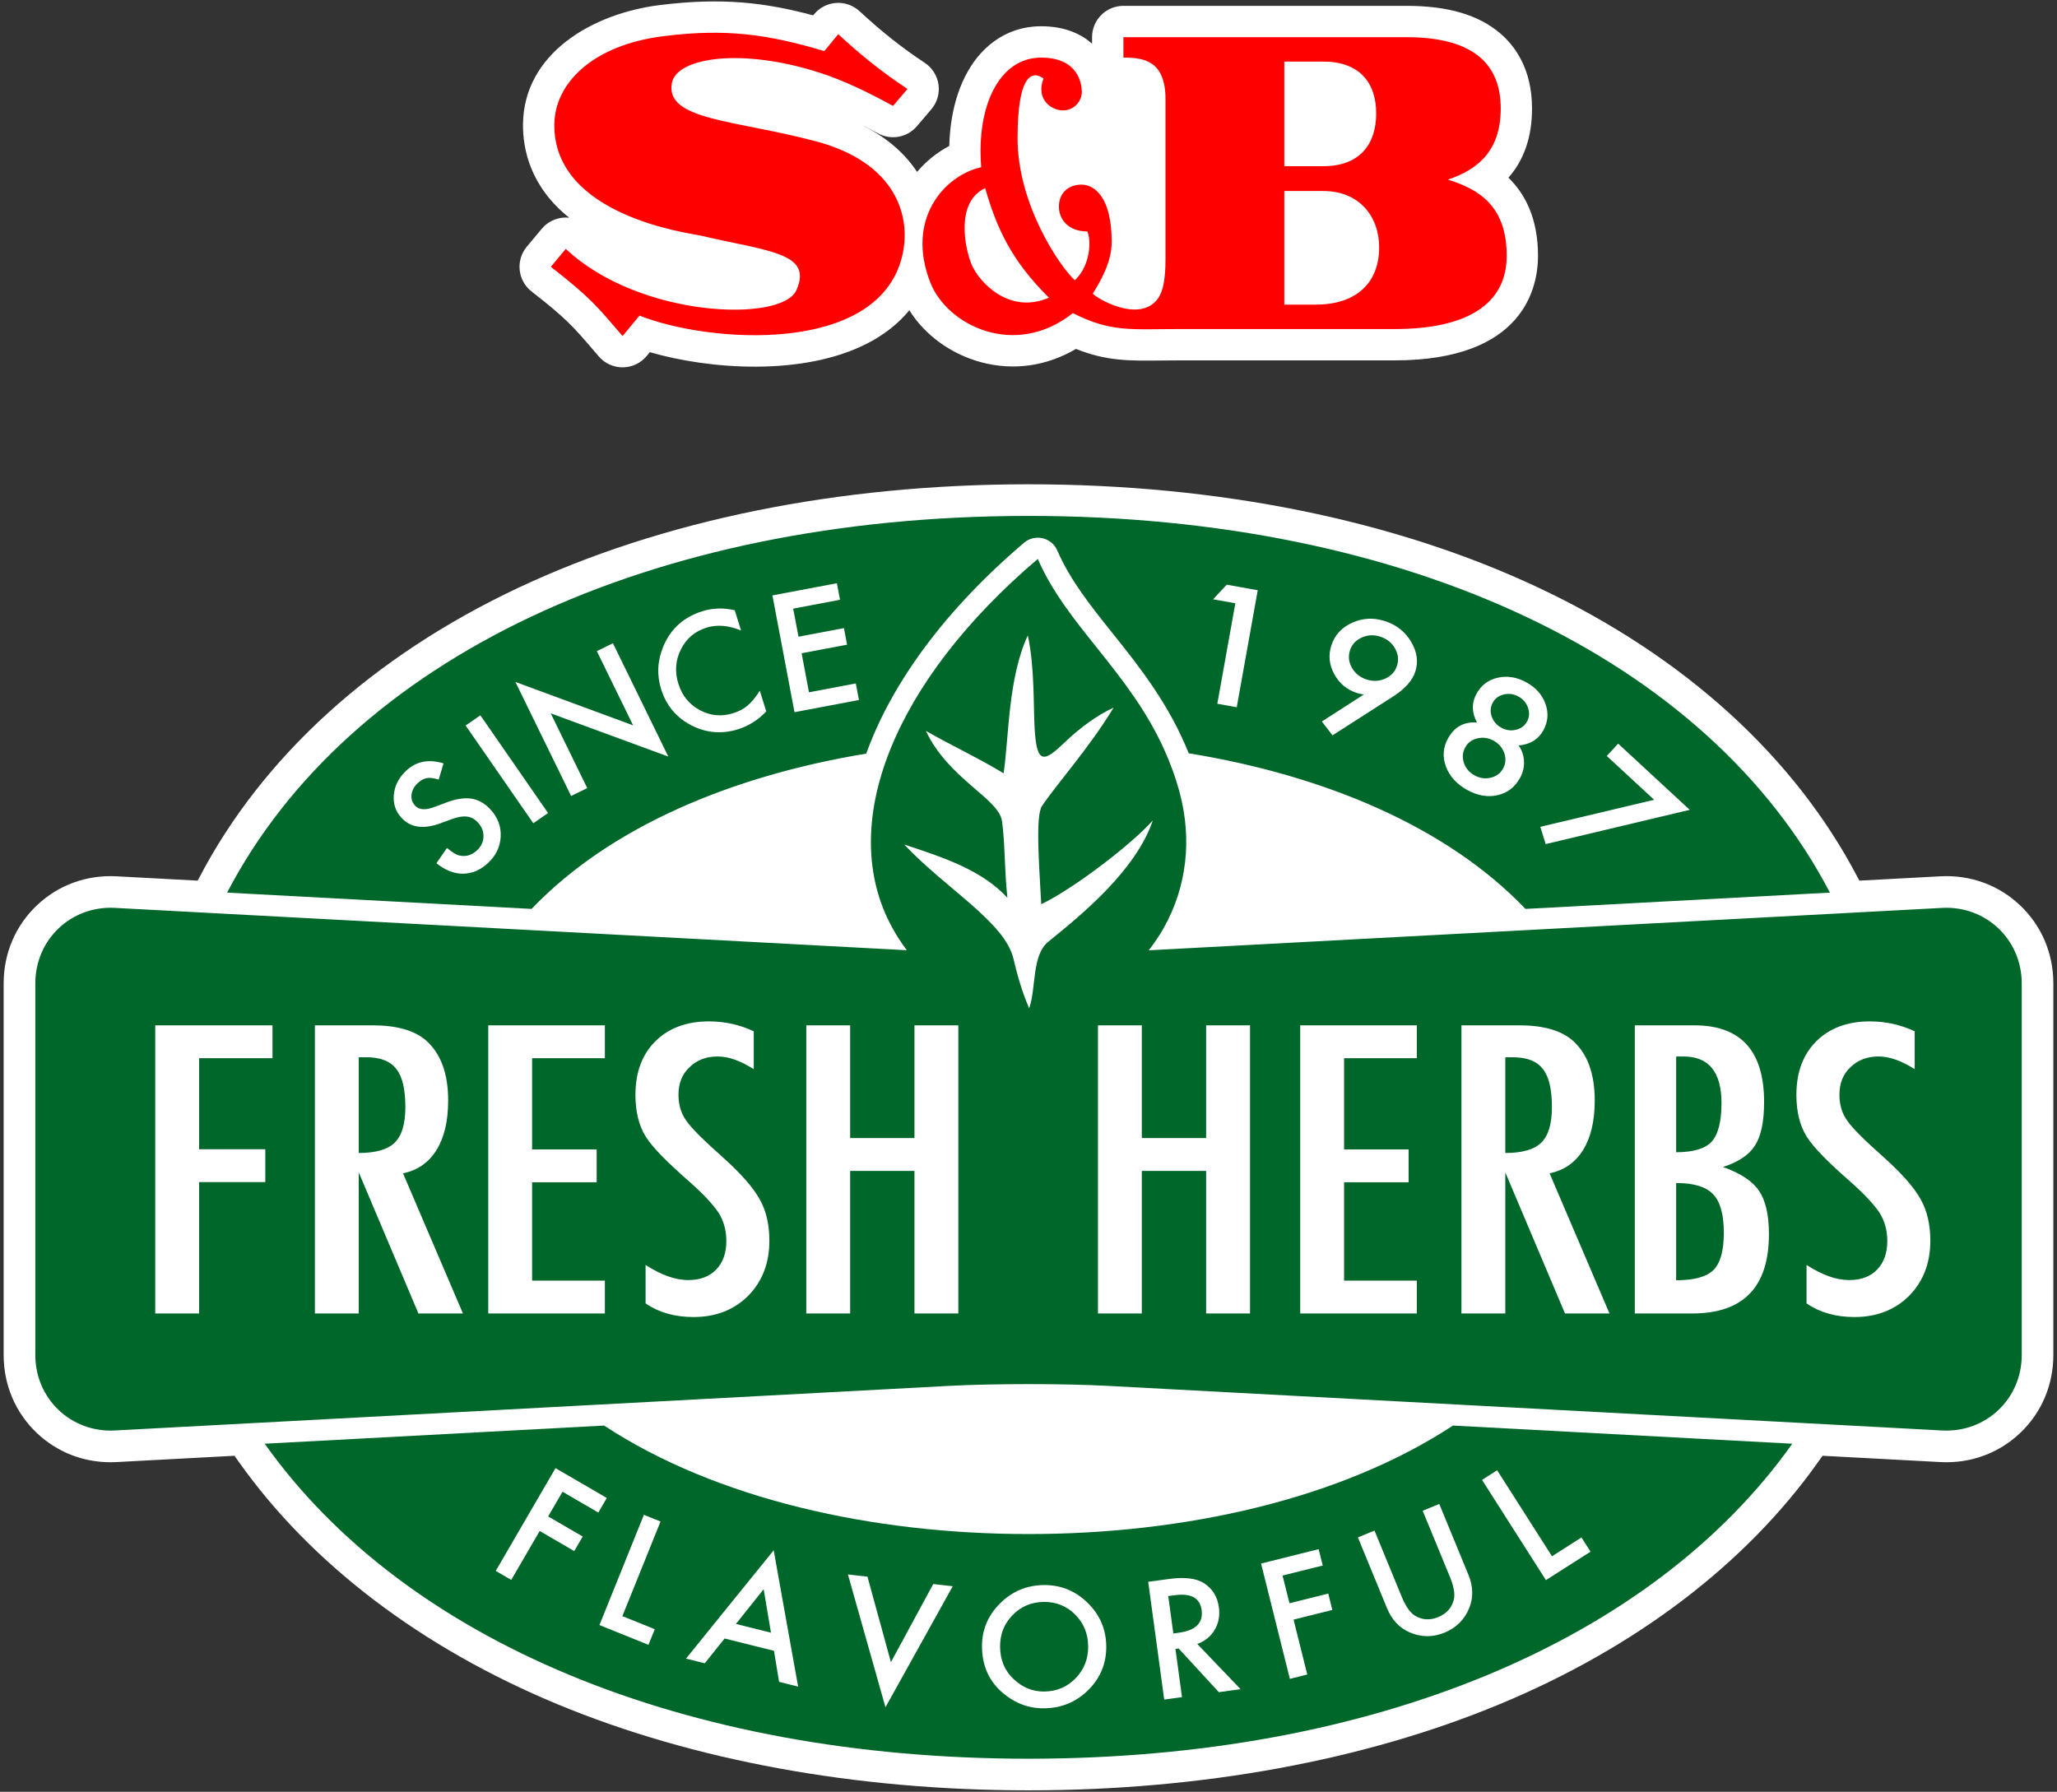
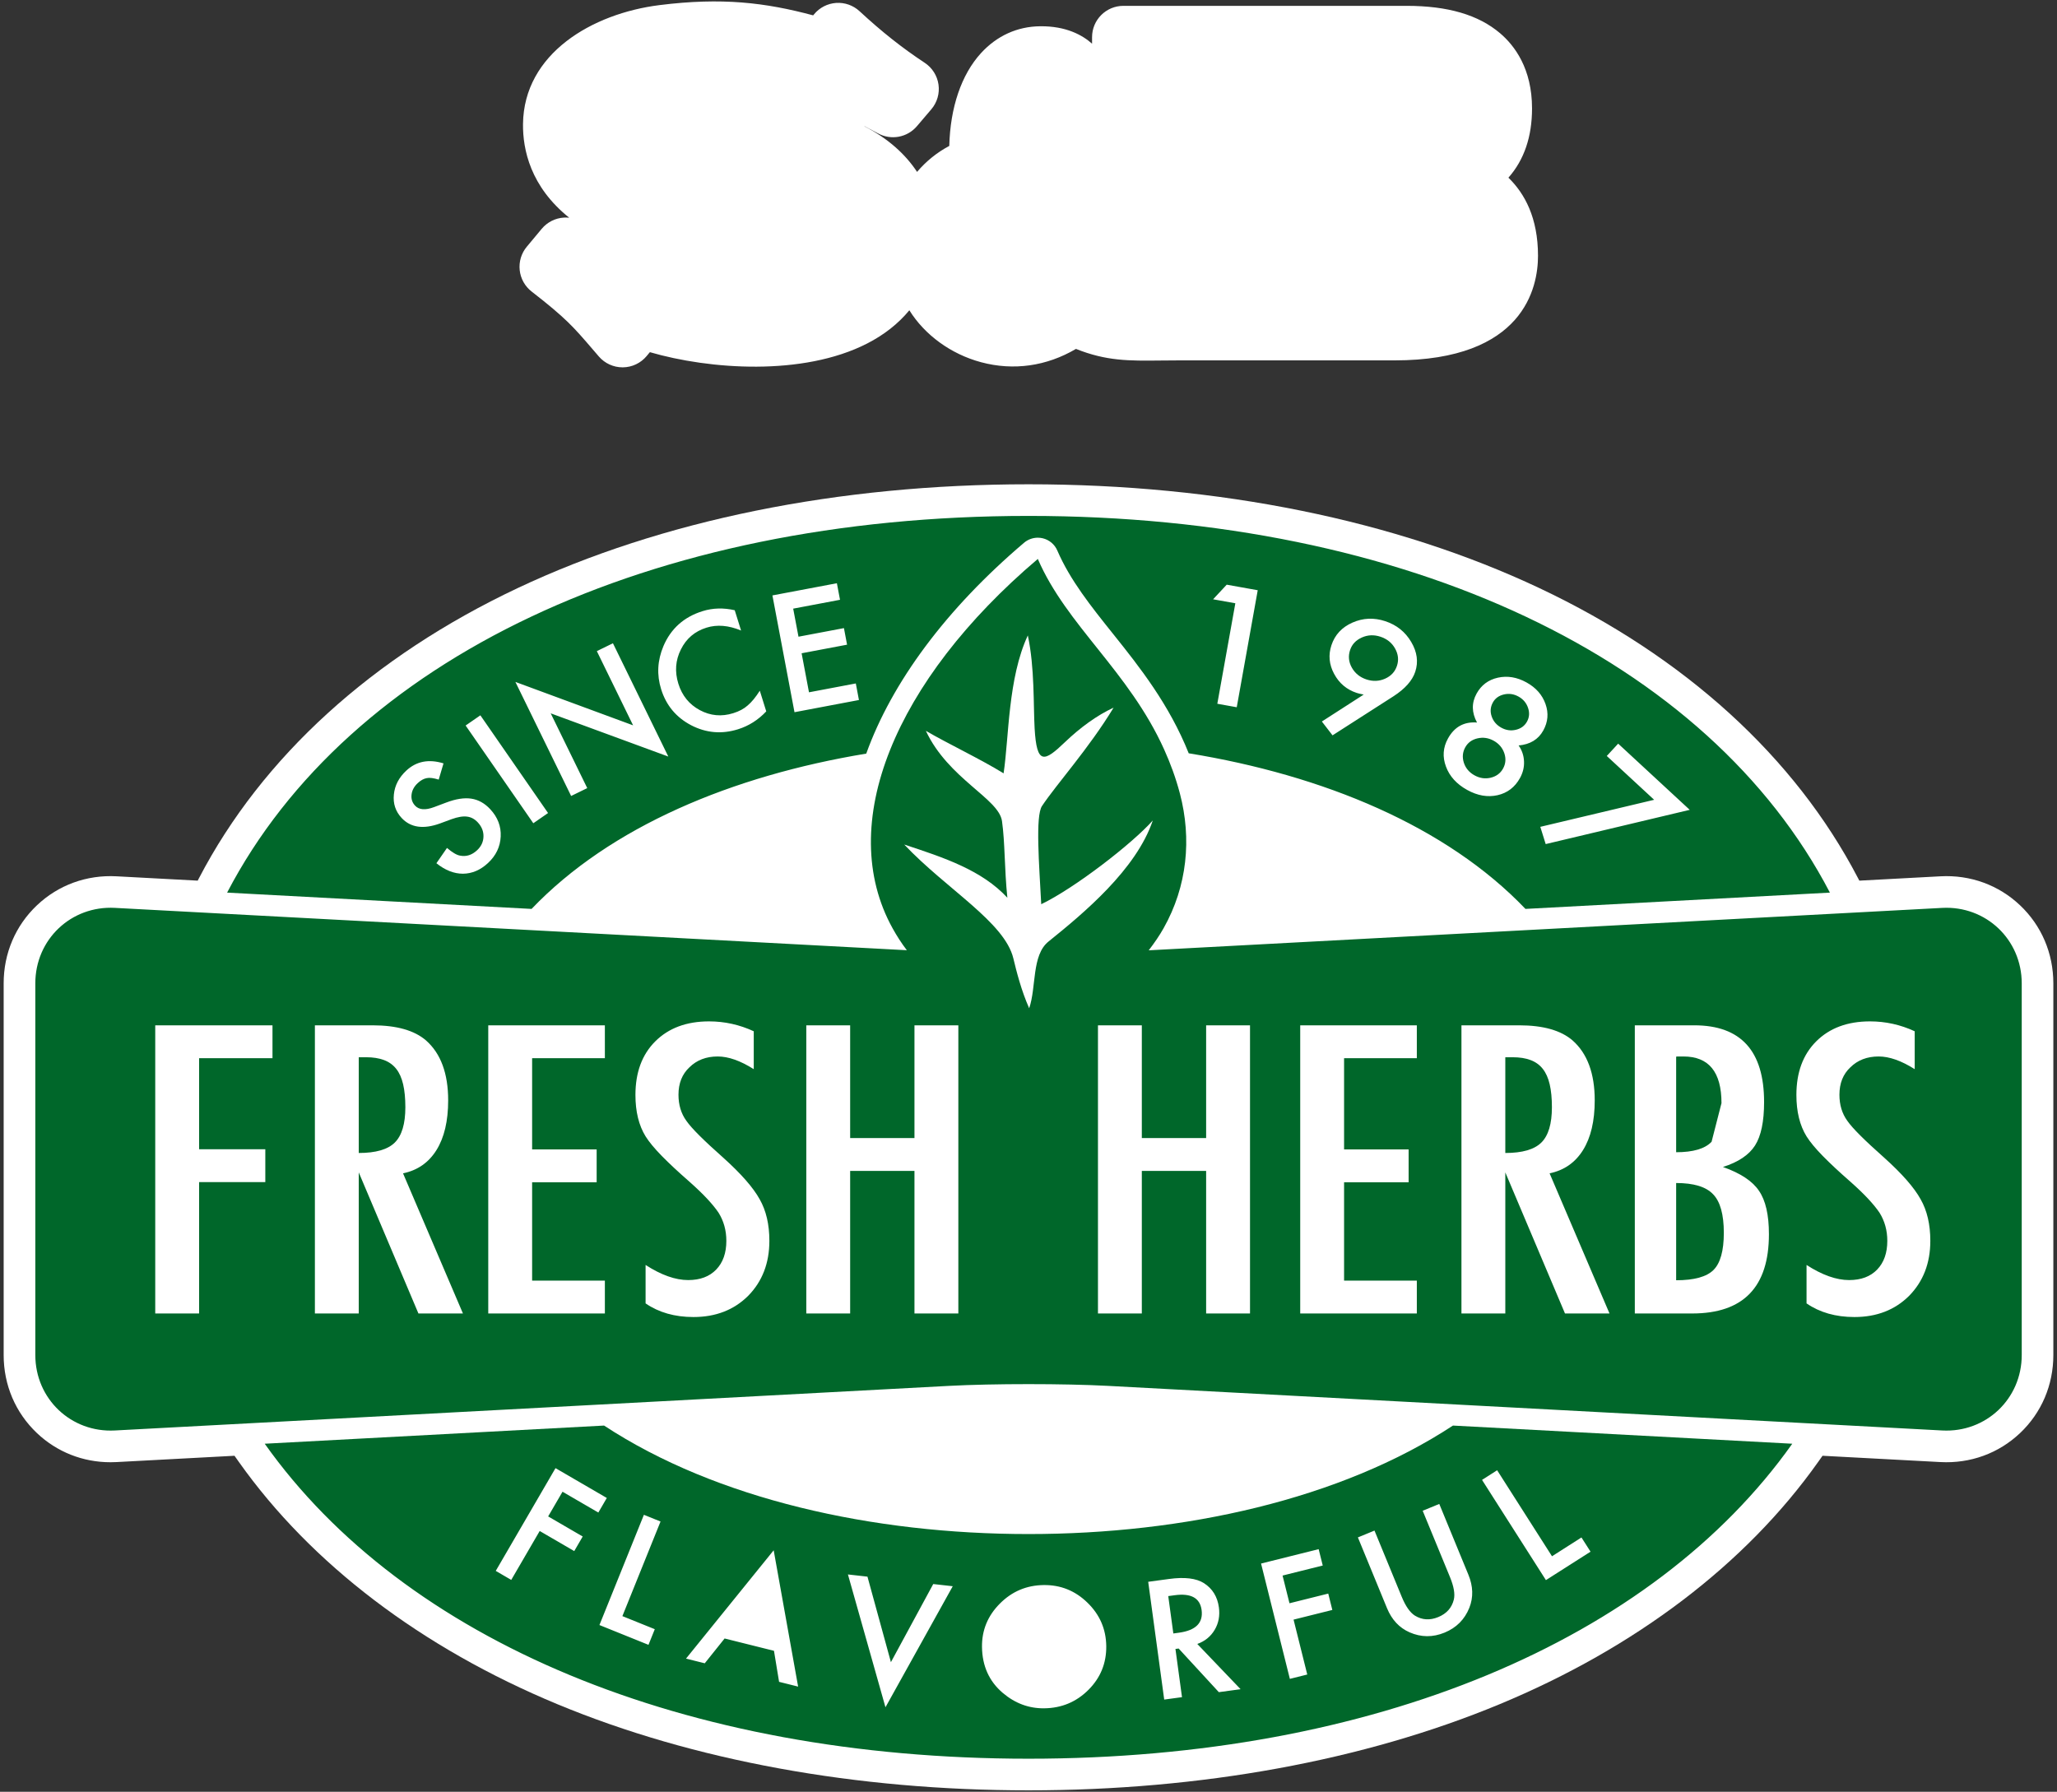
<svg xmlns="http://www.w3.org/2000/svg" version="1.0" id="レイヤー_1" x="0px" y="0px" viewBox="0 0 256 223" enable-background="new 0 0 256 223" xml:space="preserve">
  <rect x="0" y="0" width="256" height="223" fill="#333333" stroke="none" />
  <g>
    <path fill="#FFFFFF" d="M251.407,112.675c-2.667-2.529-6.187-3.812-9.911-3.613l-10.097,0.54l-0.171-0.329   c-7.858-15.07-21.568-27.547-39.649-36.081c-17.907-8.452-39.892-12.919-63.578-12.919S82.33,64.741,64.424,73.193   c-18.081,8.534-31.791,21.01-39.649,36.081l-0.171,0.328l-10.1-0.54c-3.724-0.199-7.243,1.084-9.911,3.613   c-2.668,2.529-4.137,5.975-4.137,9.704v46.27c0,3.729,1.469,7.175,4.137,9.704c2.488,2.358,5.716,3.633,9.16,3.633   c0.249,0,0.5-0.007,0.751-0.02l14.68-0.785l0.552,0.779c8.993,12.685,22.701,23.109,39.644,30.145   c16.883,7.011,37.154,10.717,58.621,10.717s41.738-3.706,58.622-10.717c16.943-7.036,30.652-17.46,39.644-30.145l0.553-0.78   l14.677,0.785c3.724,0.199,7.243-1.084,9.911-3.613c2.668-2.529,4.137-5.975,4.137-9.704v-46.269   C255.544,118.651,254.075,115.204,251.407,112.675z" />
    <g>
      <g>
-         <polygon fill="#00672A" points="91.59,202.111 95.948,203.199 95.04,197.787    " />
        <path fill="#00672A" d="M128.001,190.924c-19.376,0-38.844-4.322-52.824-13.502l-42.231,2.26     c17.363,24.494,52.132,39.202,95.054,39.202c42.923,0,77.691-14.708,95.054-39.202l-42.229-2.26     C166.847,186.603,147.378,190.924,128.001,190.924z M72.52,191.229l-1.054,1.814l-4.299-2.5l-3.541,6.088l-1.929-1.122     l7.437-12.789l6.385,3.713l-1.054,1.814l-4.457-2.591l-1.788,3.073L72.52,191.229z M81.49,202.765l-0.783,1.946l-6.105-2.463     l5.534-13.719l2.07,0.835l-4.748,11.774L81.49,202.765z M96.959,209.317l-0.635-3.862l-6.144-1.534l-2.471,3.087l-2.332-0.583     l10.91-13.481l3.042,16.965L96.959,209.317z M110.199,212.482l-4.671-16.53l2.43,0.273l2.919,10.645l5.267-9.725l2.428,0.273     L110.199,212.482z M135.463,210.311c-1.51,1.508-3.343,2.274-5.502,2.3c-1.908,0.024-3.632-0.616-5.169-1.92     c-1.69-1.441-2.55-3.348-2.58-5.717c-0.025-2.083,0.715-3.88,2.223-5.394c1.503-1.513,3.32-2.283,5.454-2.309     c2.106-0.026,3.924,0.705,5.449,2.194c1.533,1.488,2.311,3.291,2.339,5.404C137.701,206.996,136.963,208.81,135.463,210.311z      M151.688,210.601l-5.001-5.431l-0.399,0.054l0.815,6l-2.213,0.301l-1.993-14.658l2.594-0.352c1.936-0.264,3.384-0.09,4.343,0.52     c1.061,0.682,1.681,1.686,1.86,3.016c0.141,1.038-0.034,1.971-0.528,2.799c-0.492,0.828-1.214,1.412-2.159,1.753l5.388,5.63     L151.688,210.601z M162.693,208.406l-2.166,0.541l-3.584-14.353l7.169-1.79l0.508,2.036l-5.001,1.249l0.861,3.449l4.825-1.205     l0.508,2.036l-4.825,1.205L162.693,208.406z M186.324,182.984l6.827,10.704l3.666-2.339l1.13,1.769l-5.552,3.539l-7.952-12.473     L186.324,182.984z M182.865,200.098c-0.583,1.456-1.61,2.486-3.079,3.091c-1.471,0.605-2.924,0.594-4.356-0.033     c-1.282-0.564-2.218-1.567-2.812-3.007l-3.623-8.808l2.065-0.849l3.391,8.241c0.483,1.175,1.029,1.956,1.635,2.341     c0.897,0.55,1.865,0.611,2.906,0.183c1.045-0.43,1.692-1.156,1.942-2.177c0.166-0.683,0.007-1.623-0.485-2.816l-3.391-8.24     l2.065-0.849l3.623,8.807C183.339,197.423,183.38,198.795,182.865,200.098z" />
-         <path fill="#00672A" d="M129.886,199.37c-1.539,0.019-2.833,0.572-3.88,1.658c-1.048,1.073-1.562,2.389-1.542,3.948     c0.02,1.635,0.585,2.973,1.697,4.012c1.107,1.041,2.373,1.552,3.805,1.535c1.551-0.019,2.853-0.572,3.908-1.658     c1.052-1.099,1.569-2.428,1.551-3.986c-0.02-1.578-0.562-2.893-1.63-3.948C132.732,199.871,131.43,199.351,129.886,199.37z" />
        <path fill="#00672A" d="M146.181,198.538l-0.788,0.107l0.633,4.652l0.701-0.096c2.095-0.285,3.033-1.227,2.817-2.829     C149.34,198.872,148.219,198.261,146.181,198.538z" />
        <path fill="#00672A" d="M186.839,90.565c0.583,0.323,1.189,0.411,1.817,0.262c0.629-0.149,1.091-0.488,1.385-1.019     c0.294-0.532,0.337-1.102,0.128-1.714c-0.207-0.611-0.603-1.079-1.186-1.402c-0.585-0.323-1.191-0.411-1.82-0.262     c-0.629,0.149-1.084,0.48-1.369,0.994c-0.307,0.553-0.358,1.132-0.153,1.734C185.848,89.77,186.249,90.239,186.839,90.565z" />
        <path fill="#00672A" d="M172.372,84.469c0.745-0.331,1.241-0.864,1.482-1.597c0.244-0.733,0.164-1.456-0.237-2.168     c-0.396-0.703-1-1.19-1.815-1.459c-0.799-0.265-1.569-0.235-2.307,0.093c-0.747,0.331-1.237,0.852-1.471,1.561     c-0.253,0.758-0.18,1.489,0.216,2.192c0.401,0.712,1.007,1.201,1.813,1.469C170.86,84.826,171.634,84.796,172.372,84.469z" />
        <path fill="#00672A" d="M183.507,96.497c0.651,0.361,1.325,0.459,2.018,0.295c0.697-0.17,1.209-0.55,1.537-1.143     c0.33-0.598,0.38-1.234,0.153-1.908c-0.23-0.674-0.672-1.192-1.323-1.552c-0.644-0.358-1.316-0.455-2.015-0.295     c-0.695,0.164-1.202,0.536-1.523,1.118c-0.33,0.598-0.387,1.238-0.171,1.92C182.407,95.611,182.849,96.134,183.507,96.497z" />
        <path fill="#00672A" d="M107.808,93.792c3.177-8.843,9.921-17.992,19.639-26.243c0.483-0.41,1.091-0.629,1.711-0.629     c0.2,0,0.403,0.023,0.602,0.069c0.816,0.191,1.494,0.757,1.825,1.527c1.593,3.694,4.197,6.948,6.955,10.394     c3.314,4.141,6.966,8.759,9.399,14.842c16.766,2.732,32.059,9.06,41.909,19.368l37.889-2.028     c-15.155-29.065-52.503-46.883-99.736-46.883c-47.233,0-84.581,17.819-99.736,46.883l37.891,2.028     C75.956,102.866,91.142,96.546,107.808,93.792z M201.386,92.552l8.906,8.238l-17.926,4.262l-0.67-2.146l14.169-3.366     l-5.896-5.454L201.386,92.552z M180.205,91.909c0.804-1.453,2.008-2.114,3.614-1.985c-0.674-1.249-0.69-2.453-0.05-3.609     c0.581-1.051,1.464-1.709,2.646-1.974c1.189-0.262,2.377-0.065,3.564,0.592c1.18,0.654,1.968,1.55,2.366,2.689     c0.401,1.134,0.307,2.232-0.28,3.294c-0.617,1.112-1.637,1.733-3.067,1.862c0.417,0.597,0.64,1.252,0.67,1.97     c0.036,0.72-0.132,1.415-0.503,2.086c-0.635,1.145-1.567,1.857-2.794,2.134c-1.23,0.276-2.487,0.058-3.771-0.652     c-1.316-0.728-2.198-1.698-2.644-2.908C179.502,94.193,179.586,93.027,180.205,91.909z M169.188,86.332     c-0.143-0.035-0.26-0.066-0.346-0.095c-1.246-0.413-2.184-1.205-2.81-2.375c-0.622-1.161-0.731-2.348-0.33-3.562     c0.428-1.291,1.296-2.228,2.607-2.81c1.319-0.585,2.685-0.644,4.099-0.176c1.407,0.467,2.482,1.326,3.22,2.581     c0.742,1.248,0.909,2.488,0.501,3.719c-0.362,1.091-1.259,2.103-2.694,3.034l-7.597,4.871l-1.328-1.722l5.206-3.352     C169.509,86.404,169.334,86.367,169.188,86.332z M152.669,72.767l3.86,0.692l-2.612,14.562l-2.418-0.434l2.243-12.505     l-2.769-0.496L152.669,72.767z M104.153,72.587l0.389,2.061l-5.827,1.102l0.66,3.492l5.657-1.069l0.389,2.062l-5.657,1.069     l0.918,4.858l5.827-1.102l0.389,2.062l-8.02,1.517L96.13,74.103L104.153,72.587z M82.565,80.417     c0.927-2.182,2.553-3.634,4.876-4.357c1.268-0.395,2.601-0.432,3.999-0.112l0.788,2.525c-1.553-0.647-2.99-0.766-4.306-0.355     c-1.451,0.452-2.512,1.354-3.181,2.706c-0.679,1.348-0.783,2.773-0.317,4.272c0.462,1.482,1.353,2.577,2.669,3.284     c1.319,0.707,2.703,0.835,4.154,0.383c0.749-0.233,1.35-0.553,1.799-0.961c0.253-0.213,0.506-0.473,0.756-0.778     c0.248-0.305,0.501-0.658,0.758-1.059l0.802,2.571c-1.007,1.069-2.179,1.812-3.521,2.229c-2.02,0.629-3.962,0.461-5.827-0.503     c-1.863-0.978-3.108-2.471-3.732-4.478C81.72,83.986,81.816,82.197,82.565,80.417z M74.278,81.038l2.004-0.98l6.891,14.101     L68.537,88.78l4.548,9.306l-2.006,0.979L64.142,84.87l14.649,5.404L74.278,81.038z M59.784,89.026l8.423,12.161l-1.835,1.272     l-8.423-12.163L59.784,89.026z M60.731,107.411c-0.94,0.873-1.977,1.316-3.106,1.329c-1.12,0.003-2.225-0.432-3.313-1.304     l1.316-1.903c0.667,0.567,1.207,0.885,1.619,0.954c0.772,0.156,1.48-0.066,2.127-0.666c0.51-0.474,0.777-1.038,0.795-1.693     c0.02-0.654-0.214-1.243-0.699-1.768c-0.196-0.211-0.405-0.376-0.626-0.498c-0.221-0.121-0.462-0.198-0.724-0.23     c-0.26-0.033-0.549-0.022-0.865,0.032c-0.317,0.054-0.665,0.148-1.045,0.284l-1.448,0.535c-2.068,0.751-3.662,0.523-4.782-0.685     c-0.756-0.815-1.077-1.785-0.963-2.91c0.109-1.131,0.629-2.126,1.555-2.987c1.25-1.16,2.792-1.457,4.623-0.893l-0.597,2.019     c-0.649-0.2-1.145-0.262-1.492-0.184c-0.373,0.067-0.745,0.273-1.114,0.616c-0.455,0.421-0.713,0.901-0.774,1.436     c-0.064,0.531,0.082,0.988,0.437,1.372c0.492,0.529,1.28,0.59,2.366,0.183l1.494-0.561c1.209-0.461,2.257-0.625,3.14-0.491     c0.884,0.135,1.669,0.574,2.361,1.319c0.925,0.997,1.357,2.13,1.296,3.398C62.252,105.392,61.724,106.49,60.731,107.411z" />
        <path fill="#00672A" d="M50.172,134.949c-0.182-0.79-0.471-1.432-0.865-1.928c-0.394-0.495-0.902-0.86-1.523-1.092     c-0.619-0.232-1.359-0.348-2.218-0.348h-0.918v11.916c2.118,0,3.614-0.434,4.488-1.3c0.874-0.868,1.312-2.331,1.312-4.39     C50.447,136.691,50.356,135.738,50.172,134.949z" />
        <path fill="#00672A" d="M208.602,147.235v12.102c2.239,0,3.787-0.426,4.646-1.277c0.856-0.852,1.287-2.392,1.287-4.623     c0-2.291-0.446-3.894-1.339-4.808C212.318,147.7,210.788,147.235,208.602,147.235z" />
        <path fill="#00672A" d="M241.707,112.994l-12.675,0.678l-36.96,1.976l-45.73,2.445l-3.38,0.181     c0.687-0.892,1.316-1.802,1.846-2.742c2.957-5.241,3.514-11.143,2.034-16.775c-0.518-1.971-1.191-3.771-1.953-5.463     c-4.392-9.746-12.165-15.463-15.73-23.73c-8.959,7.607-15.216,15.847-18.389,23.78c-3.215,8.039-3.243,15.755,0.31,22.181     c0.52,0.94,1.104,1.857,1.779,2.738l-3.362-0.18l-45.562-2.436l-36.961-1.977l-12.678-0.678     c-5.446-0.291-9.901,3.932-9.901,9.386v46.27c0,5.453,4.455,9.677,9.901,9.386l16.926-0.905l40.527-2.167l46.356-2.479     c5.446-0.291,14.356-0.291,19.802,0l46.355,2.479l40.525,2.167l16.923,0.905c5.446,0.291,9.901-3.932,9.901-9.386v-46.269     C251.607,116.926,247.152,112.703,241.707,112.994z M33.912,131.697h-9.134v11.335h8.241v4.088h-8.241v16.353H19.32v-35.864     h14.592V131.697z M52.075,163.472l-7.428-17.56v17.56h-5.458v-35.864h7.191c2.974,0,5.187,0.627,6.64,1.882     c1.838,1.626,2.755,4.112,2.755,7.456c0,2.571-0.485,4.634-1.457,6.191c-0.97,1.556-2.357,2.52-4.16,2.892l7.456,17.443H52.075z      M75.278,131.697h-9.054v11.358h8.032v4.089h-8.032v12.241h9.054v4.088H60.765v-35.864h14.513V131.697z M93.099,161.288     c-1.767,1.75-4.033,2.626-6.797,2.626c-2.327,0-4.313-0.566-5.957-1.697v-4.784c1.942,1.255,3.71,1.881,5.301,1.881     c1.487,0,2.651-0.437,3.491-1.312c0.84-0.874,1.259-2.063,1.259-3.566c0-1.3-0.323-2.47-0.97-3.507     c-0.332-0.495-0.797-1.065-1.391-1.707c-0.597-0.643-1.339-1.359-2.232-2.149c-1.382-1.208-2.528-2.277-3.439-3.206     c-0.909-0.929-1.583-1.742-2.02-2.439c-0.84-1.362-1.262-3.081-1.262-5.156c0-2.803,0.822-5.025,2.469-6.667     c1.662-1.657,3.892-2.486,6.693-2.486c1.942,0,3.796,0.411,5.563,1.231v4.715c-1.662-1.052-3.159-1.579-4.486-1.579     c-1.437,0-2.607,0.45-3.518,1.347c-0.911,0.853-1.364,1.99-1.364,3.415c0,1.255,0.323,2.331,0.97,3.229     c0.332,0.48,0.879,1.1,1.642,1.858c0.761,0.758,1.744,1.673,2.951,2.741c2.223,1.997,3.737,3.724,4.541,5.18     c0.806,1.41,1.207,3.136,1.207,5.18C95.75,157.208,94.867,159.493,93.099,161.288z M119.269,163.472h-5.461v-17.746h-8.004     v17.746h-5.458v-35.864h5.458v14.03h8.004v-14.03h5.461V163.472z M128.084,125.485c-0.979-2.205-1.568-4.542-1.967-6.2     c-1.079-4.512-8.318-8.613-13.583-14.176c5.01,1.642,9.68,3.207,12.835,6.619c-0.374-3.656-0.286-6.846-0.667-9.538     c-0.399-2.816-6.671-5.251-9.474-11.231c2.728,1.592,6.906,3.57,9.673,5.29c0.675-4.492,0.531-11.83,3.015-17.166     c0.86,3.987,0.685,8.738,0.846,11.561c0.26,4.591,1.191,4.201,3.782,1.717c1.872-1.793,3.98-3.338,6.045-4.287     c-3.078,5.082-7.107,9.532-8.907,12.238c-0.839,1.263-0.354,7.276-0.097,12.225c4.14-1.986,11.339-7.548,13.884-10.423     c-2.066,6.111-8.606,11.548-12.988,15.075C128.379,118.884,128.992,122.873,128.084,125.485z M155.568,163.472h-5.461v-17.746     h-8.004v17.746h-5.458v-35.864h5.458v14.03h8.004v-14.03h5.461V163.472z M176.329,131.697h-9.054v11.358h8.032v4.089h-8.032     v12.241h9.054v4.088h-14.513v-35.864h14.513V131.697z M194.768,163.472l-7.428-17.56v17.56h-5.458v-35.864h7.191     c2.974,0,5.188,0.627,6.64,1.882c1.838,1.626,2.755,4.112,2.755,7.456c0,2.571-0.485,4.634-1.457,6.191     c-0.97,1.556-2.357,2.52-4.16,2.892l7.456,17.443H194.768z M210.597,163.472h-7.139v-35.864h7.401     c5.791,0,8.688,3.182,8.688,9.547c0,2.431-0.376,4.236-1.13,5.412c-0.751,1.177-2.081,2.068-3.99,2.671     c2.188,0.774,3.685,1.765,4.488,2.973c0.822,1.193,1.234,2.989,1.234,5.389C220.15,160.181,216.966,163.472,210.597,163.472z      M237.584,161.288c-1.767,1.75-4.033,2.626-6.797,2.626c-2.327,0-4.313-0.566-5.957-1.697v-4.784     c1.942,1.255,3.71,1.881,5.301,1.881c1.487,0,2.651-0.437,3.491-1.312s1.259-2.063,1.259-3.566c0-1.3-0.323-2.47-0.97-3.507     c-0.332-0.495-0.797-1.065-1.391-1.707c-0.597-0.643-1.339-1.359-2.232-2.149c-1.382-1.208-2.528-2.277-3.439-3.206     c-0.909-0.929-1.583-1.742-2.02-2.439c-0.84-1.362-1.262-3.081-1.262-5.156c0-2.803,0.822-5.025,2.468-6.667     c1.662-1.657,3.892-2.486,6.693-2.486c1.942,0,3.796,0.411,5.563,1.231v4.715c-1.662-1.052-3.158-1.579-4.486-1.579     c-1.437,0-2.607,0.45-3.518,1.347c-0.911,0.853-1.364,1.99-1.364,3.415c0,1.255,0.323,2.331,0.97,3.229     c0.332,0.48,0.879,1.1,1.642,1.858c0.761,0.758,1.744,1.673,2.951,2.741c2.223,1.997,3.737,3.724,4.541,5.18     c0.806,1.41,1.207,3.136,1.207,5.18C240.235,157.208,239.351,159.493,237.584,161.288z" />
-         <path fill="#00672A" d="M214.245,137.294c0-3.871-1.576-5.807-4.725-5.807h-0.419h-0.237c-0.141,0-0.228,0.008-0.262,0.024     v11.892c2.116,0,3.587-0.433,4.409-1.3C213.833,141.189,214.245,139.586,214.245,137.294z" />
+         <path fill="#00672A" d="M214.245,137.294c0-3.871-1.576-5.807-4.725-5.807h-0.419h-0.237c-0.141,0-0.228,0.008-0.262,0.024     v11.892c2.116,0,3.587-0.433,4.409-1.3z" />
        <path fill="#00672A" d="M192.864,134.949c-0.182-0.79-0.471-1.432-0.865-1.928c-0.394-0.495-0.902-0.86-1.523-1.092     c-0.619-0.232-1.359-0.348-2.218-0.348h-0.918v11.916c2.118,0,3.614-0.434,4.488-1.3c0.874-0.868,1.312-2.331,1.312-4.39     C193.14,136.691,193.049,135.738,192.864,134.949z" />
      </g>
    </g>
    <path fill="#FFFFFF" d="M187.727,22.115c1.955-2.214,2.939-5.095,2.939-8.623c0-4.943-2.164-7.817-3.98-9.358   c-2.7-2.292-6.507-3.406-11.637-3.406h-35.24c-2.154,0-3.899,1.746-3.899,3.899v0.81c-1.189-1.062-3.222-2.202-6.456-2.168   c-2.845,0.026-5.394,1.183-7.371,3.347c-2.443,2.672-3.826,6.781-3.942,11.546c-1.515,0.801-2.884,1.904-4.009,3.231   c-1.445-2.189-3.597-4.153-6.544-5.667v-0.022c0.541,0.282,1.096,0.576,1.683,0.897c1.62,0.886,3.64,0.514,4.839-0.892l1.796-2.108   c0.724-0.85,1.05-1.97,0.893-3.075c-0.157-1.106-0.78-2.091-1.711-2.707c-2.831-1.87-5.335-3.852-8.117-6.426   c-0.788-0.729-1.841-1.101-2.911-1.028c-1.07,0.073-2.064,0.583-2.746,1.411l-0.112,0.136C95.252,0.316,89.845-0.338,82.08,0.635   C73.699,1.684,65.195,6.665,65.09,15.43c-0.037,3.161,0.915,7.796,5.75,11.666c-0.217-0.024-0.436-0.029-0.657-0.016   c-1.074,0.064-2.075,0.569-2.764,1.396l-1.86,2.232c-0.677,0.812-0.995,1.864-0.881,2.915c0.113,1.051,0.649,2.011,1.483,2.659   c4.293,3.339,5.201,4.398,7.63,7.227l0.736,0.857c0.741,0.86,1.82,1.353,2.953,1.353c0.012,0,0.025,0,0.037,0   c1.147-0.011,2.231-0.527,2.964-1.41l0.397-0.479c7.37,2.145,19.027,3.027,27.047-1.08c2.12-1.086,3.882-2.479,5.246-4.134   c1.904,3.059,5.159,5.453,8.925,6.465c4.043,1.086,8.159,0.494,11.811-1.657c3.794,1.52,6.605,1.489,10.551,1.445   c0.715-0.008,1.484-0.017,2.325-0.017h26.779c16.108,0,17.847-9.099,17.847-13.012C191.41,27.106,189.749,24.077,187.727,22.115z" />
-     <path fill="#FF0000" d="M102.039,9.057C92.273,5.905,84.21,7.16,83.617,10.329c-0.868,4.65,7.873,4.588,17.915,7.254   c10.042,2.665,11.965,9.422,10.724,14.381c-3.069,12.283-24.08,10.737-32.667,7.315l-2.108,2.542   c-3.099-3.595-3.905-4.711-8.926-8.616l1.86-2.232c9.077,8.579,26.879,9.218,28.701,5.145c2.106-4.711-3.597-4.835-12.027-6.819   c-1.111-0.262-18.234-2.365-18.101-13.824c0.061-5.087,4.717-9.863,13.576-10.972c7.756-0.972,12.983-0.252,20.023,1.859   l1.736-2.107c2.478,2.293,5.145,4.525,8.615,6.818l-1.796,2.108C107.957,11.44,104.965,10.001,102.039,9.057 M180.196,22.356   c4.03,1.241,7.316,3.41,7.316,9.484s-5.02,9.113-13.948,9.113h-26.779c-6.059,0-8.466,0.434-13.264-1.984   c-7.196,5.71-15.64,1.527-17.729-3.781c-3.099-7.872,1.674-13.327,6.323-14.381c-0.62-7.686,2.293-13.591,7.377-13.637   c4.752-0.043,5.144,3.328,5.144,4.277c0,1.116-0.93,2.293-2.356,2.293c-1.425,0-3.409-1.364-2.417-3.966   c-1.24-0.93-3.224-0.868-3.224,7.439c0,8.306,5.332,16.055,7.129,17.666c1.983-1.859,2.045-5.021,1.55-6.075   c-2.356,0-3.533-1.487-3.533-3.099c0-1.611,1.115-2.727,2.789-2.727c1.673,0,3.781,1.609,3.781,7.129   c0,2.603-1.487,5.021-2.355,6.447c0.637,0.653,5.467,3.477,7.857,0.915c0.864-0.928,1.194-2.56,1.194-5.254V12.375   c0-4.834-2.697-5.206-5.238-5.206V4.628h35.24c8.68,0,11.717,3.657,11.717,8.864C186.767,18.7,184.04,21.055,180.196,22.356    M120.935,32.956c0.867,2.046,4.588,6.261,9.608,4.092c-4.711-4.649-6.535-8.736-7.934-13.637   C118.89,25.146,120.068,30.91,120.935,32.956 M159.833,20.683h4.866c4.526,0,6.572-2.727,6.572-6.571   c0-3.844-2.108-6.447-6.572-6.447h-4.866V20.683z M163.708,37.915c5.186,0,7.933-2.792,7.933-7.133   c0-3.844-2.478-7.009-6.942-7.009h-4.866v14.142H163.708" />
  </g>
</svg>